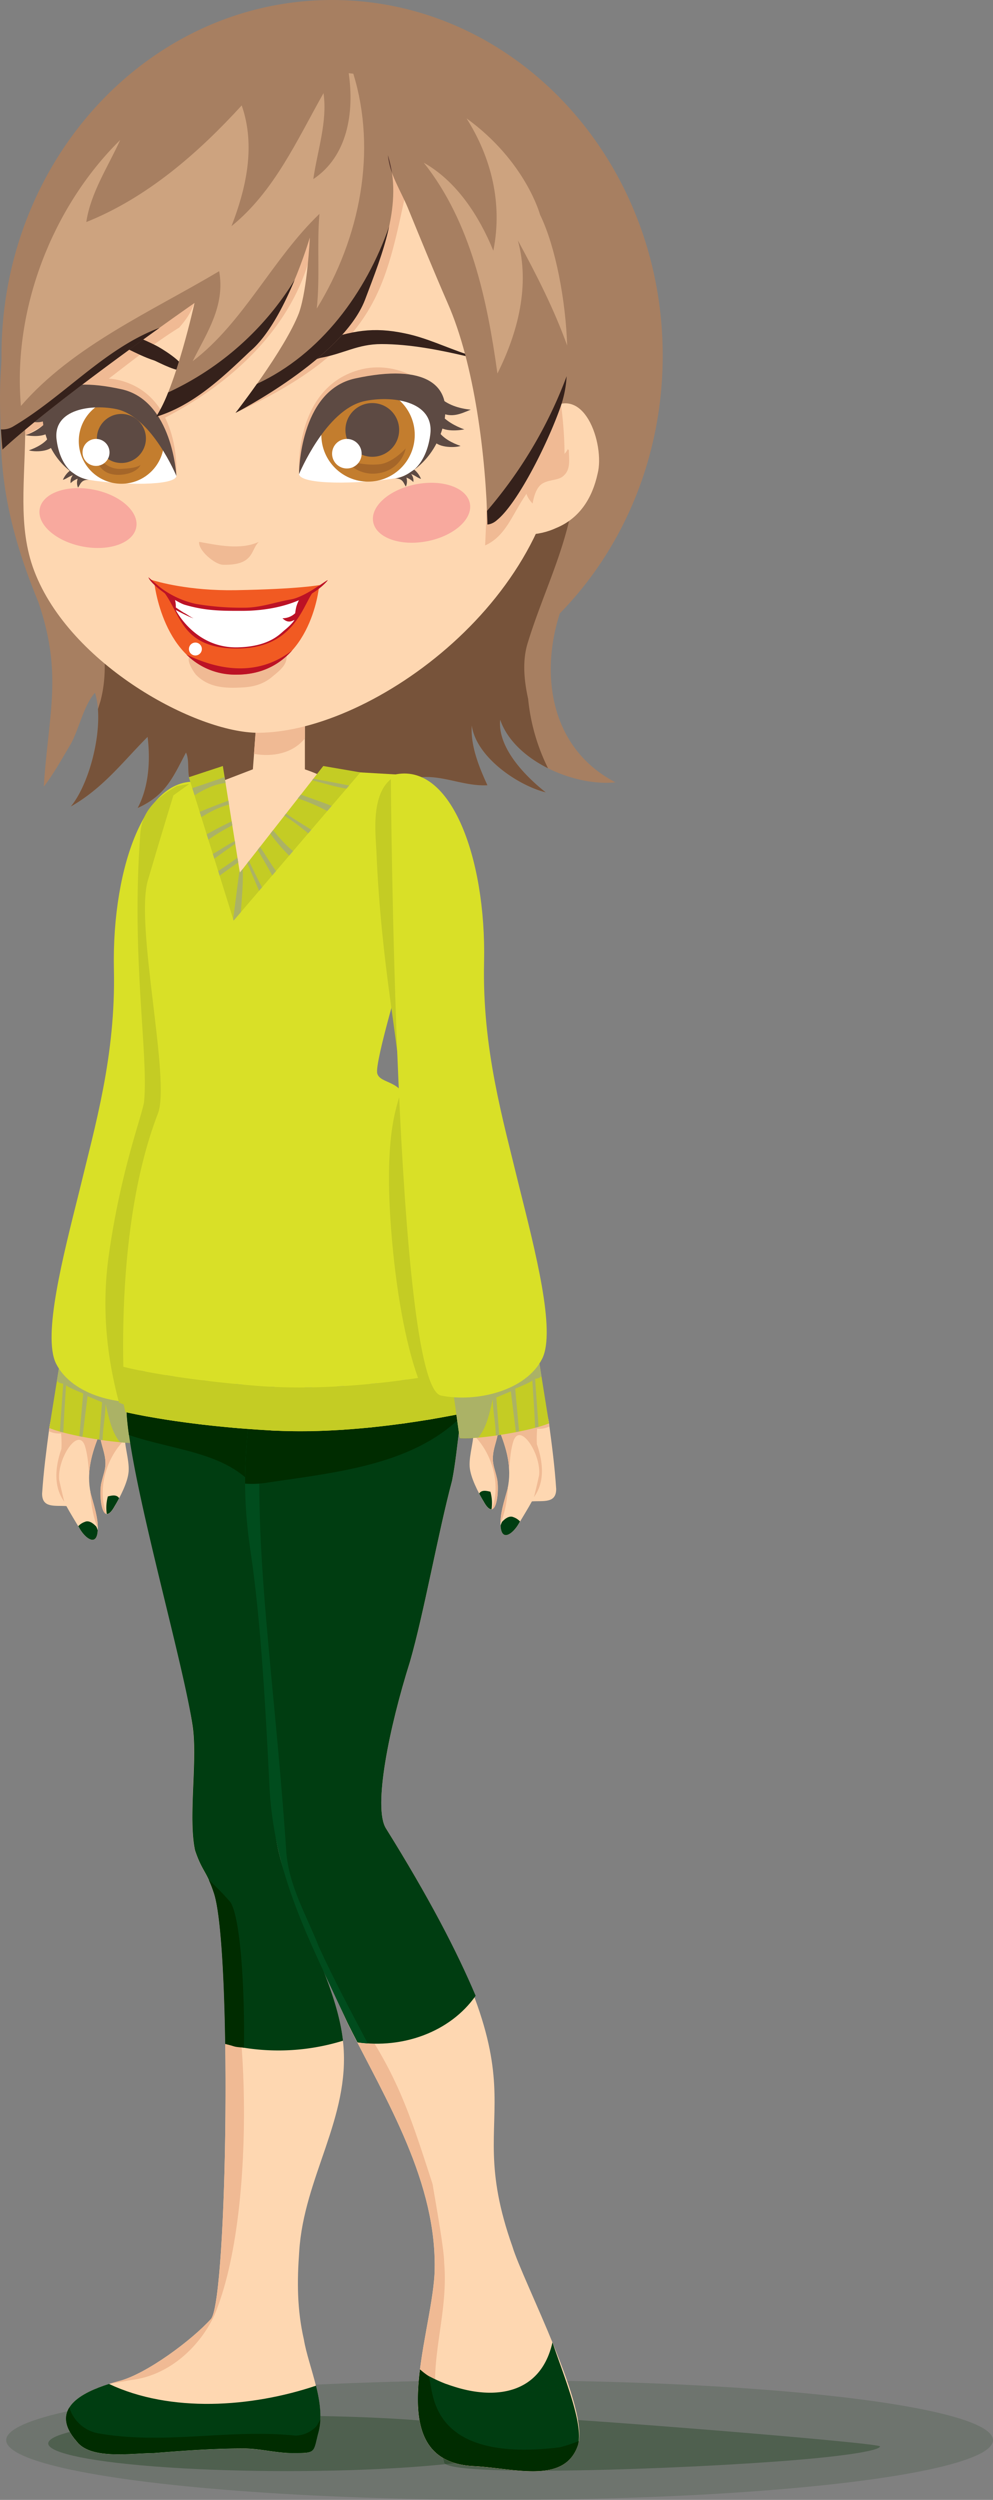
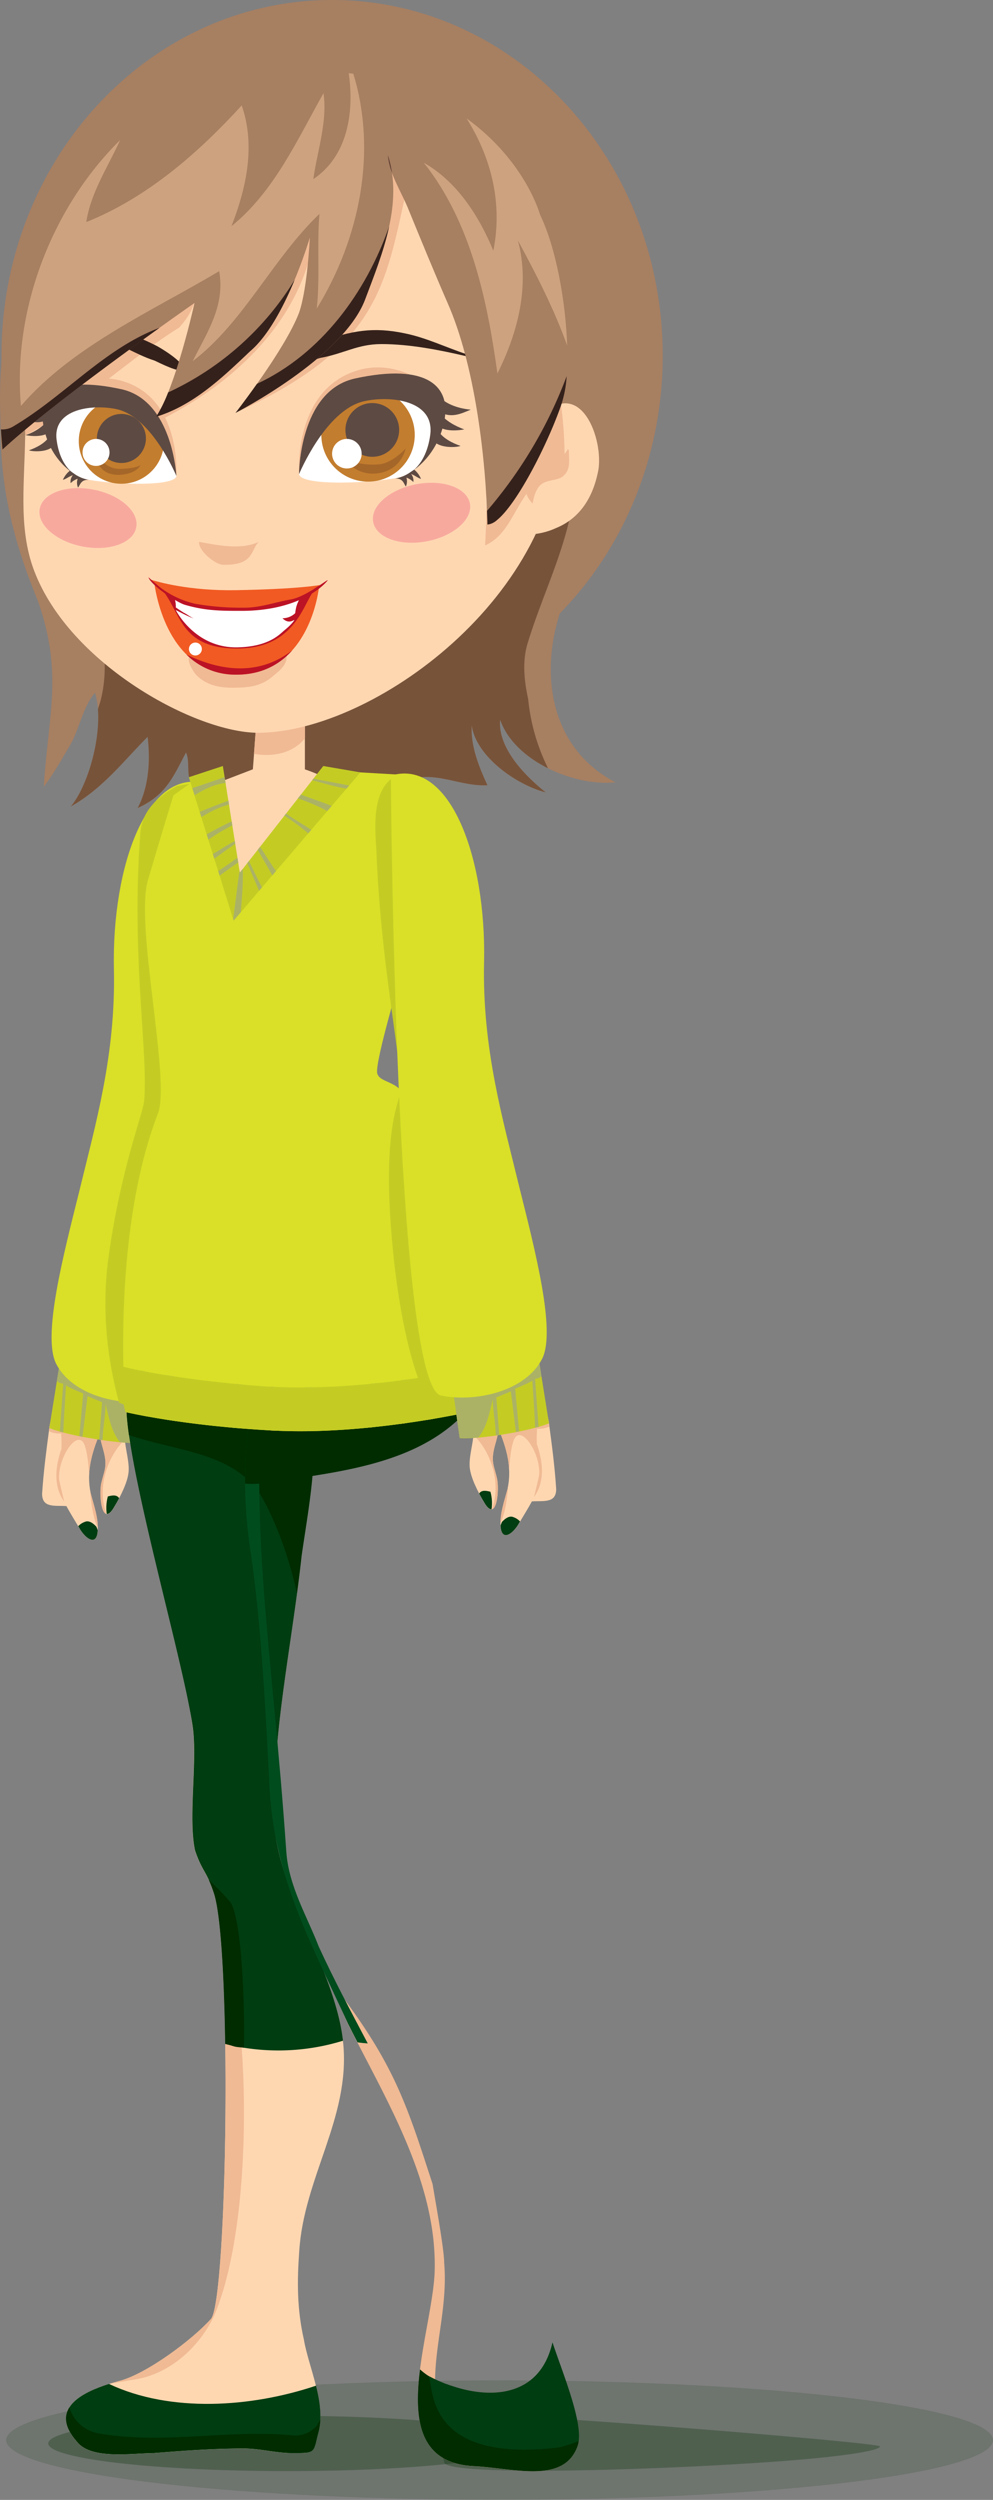
<svg xmlns="http://www.w3.org/2000/svg" width="448.8" height="1129.49" viewBox="0 0 448.8 1129.49">
  <rect x="0" y="0" width="448.8" height="1129.49" fill="#808080" stroke="none" />
  <title>Asset 3famaly</title>
  <g id="25110cb1-9d9b-474d-8e7e-11409b6cf779" data-name="Layer 2">
    <g id="0a08e891-be67-496e-8547-455021a3e31b" data-name="Layer 1">
      <ellipse cx="225.8" cy="1102.49" rx="223" ry="27" fill="#002c00" opacity="0.14" />
      <ellipse cx="129.8" cy="1103.99" rx="108" ry="12.5" fill="#002c00" opacity="0.28" />
      <path d="M397.73,1105.31c.06,1.61-12.3,4-37.12,6.08-50.75,4.31-159.64,8-159.89,1.06s-25.86-21.59,25.07-21C250.71,1091.8,397.67,1103.7,397.73,1105.31Z" fill="#002c00" opacity="0.28" />
      <path d="M22.29,645.2s1.63-15.71,10.36-2.27c.7,2.79,1.22,37.54-2.62,37.54-5.24-.35-11,1-11-5.59C19.73,664.41,20.9,655.68,22.29,645.2Z" fill="#fed7b1" />
      <path d="M27.76,654.63c.35-4.89-.7-10.13-.35-15h.35l17.46,7.68c-3.84,9.43-6.29,17.81-4.19,27.58,1.4,5.24,3.49,11.17,3.14,16.41-.35,8-5.94,3.49-8.38-1-3.49-5.94-9.08-14.32-10.48-21.3C24.62,664.41,27.06,659.17,27.76,654.63Z" fill="#fed7b1" />
      <path d="M40.71,673.19c.09.56.19,1.12.32,1.69,1.29,4.84,3.16,10.28,3.16,15.21-.23-.53-.47-1-.67-1.41C41.76,683.86,41.11,678.5,40.71,673.19Z" fill="#f0ba94" />
      <path d="M38.27,687.64c2.1-1,4.19,1,5.24,2.09a10.55,10.55,0,0,1,.65,1.68c-.4,7.86-5.94,3.35-8.37-1.17l-.41-.68A7.11,7.11,0,0,1,38.27,687.64Z" fill="#003d11" />
      <path d="M27.76,654.63a51,51,0,0,0-.14-7,10.18,10.18,0,0,1-5.51-1l.18-1.37s1.48-14.25,9.18-4l13.75,6c-2.73,6.69-4.74,12.85-4.93,19.36-.32-5-.73-9.75-2-13.59-3.14-8.38-12.57,6.29-11.52,15.71.75,3.4,1.51,6.66,2.32,9.88C28.26,677.11,22.29,670.34,27.76,654.63Z" fill="#f0ba94" />
      <path d="M47.66,661.26c0-4.89-2.1-8.38-2.44-12.92l11.17-1c-.35,5.94,2.09,11.87,1.75,17.46-.35,4.89-3.84,11.52-6.29,15.71-5.94,10.82-7.33-5.94-5.94-10.83C46.62,666.5,47.66,664.06,47.66,661.26Z" fill="#fed7b1" />
      <path d="M48.75,676.11c2.08-.53,4-.85,5.08.79-.68,1.3-1.36,2.51-2,3.56-1.46,2.66-2.64,3.64-3.58,3.55A19.42,19.42,0,0,1,48.75,676.11Z" fill="#003d11" />
      <path d="M47.66,661.26c0-4.89-2.1-8.38-2.44-12.92l11.17-1a23,23,0,0,0,0,3.14c-8.25,8-12.55,22.15-8.28,33.57-2.77-.53-3.28-10.73-2.24-14.37C46.62,666.5,47.66,664.06,47.66,661.26Z" fill="#f0ba94" />
      <path d="M28,609.71,22.29,645.2s5.12,2.44,20.13,4.89,20.25,1.75,20.25,1.75l5.24-37.36Z" fill="#c4cc24" />
      <path d="M28.57,625.17s-2.37-.27-2.86-1.34L28,609.71l39.94,4.76-5.24,37.36a45.62,45.62,0,0,1-8.46-.22c-3.89-4.78-4.9-10.7-6.54-17.27,0,5.75-1.28,10.86-1.33,16.34l-1.55-.23,1.31-16.89-6.55-2.75-2.31,18.36-1.42-.28,1.76-19.3s-7.76-3.12-7.76-3.77c0,.65-1,14.63-1.24,21.42-.83-.22-.91-.23-1.56-.43Z" fill="#abb266" />
      <path d="M53.58,1075.87c12.57-3.14,33.52-18.86,41.9-28.28,7.33-10.47,9.43-169.7,1-192.74-3.14-9.43-5.24-9.43-8.38-18.86-3.14-14.66,1.1-39.92-1-55.52-4.81-35-31.77-152.24-18.16-154.33l66.34-9.08c11.52,28.28,5.24,56.57,1,85.9-4.19,38.76-12.57,76.47-12.57,116.28,0,33.52,28.28,70.65,31.43,104.17s-17.81,60.29-19.9,93.81c-1,13.62-1,26.19,2.1,39.81,2.09,12.57,10.48,29.33,6.28,42.95-2.09,8.38-1,8.38-11.52,8.38-7.33,0-14.67-2.1-22-2.1-13.62,0-27.24,1-40.85,2.1-9.43,0-28.28,3.14-34.57-5.24C20.06,1086.34,42.05,1079,53.58,1075.87Z" fill="#fed7b1" />
      <path d="M95.48,1047.58c5.85-8.36,8.37-111.39,4.89-164.42,10.41,8.34,17.07,114-3.45,162.85-6.29,13.62-19.9,27.24-37.71,29.33-3.24.61-6.44,1.17-9.62,1.67,1.41-.44,2.77-.82,4-1.16C66.15,1072.72,87.1,1057,95.48,1047.58Z" fill="#f0ba94" />
      <path d="M142.83,1077.89c1.86,7.53,2.95,15.2.84,22.07-2.09,8.38-1,8.38-11.52,8.38-7.33,0-14.67-2.1-22-2.1-13.62,0-27.24,1-40.85,2.1-9.43,0-28.28,3.14-34.57-5.24-13-14.83,2.75-22.27,14.52-26C77.06,1090.21,113.54,1087.73,142.83,1077.89Z" fill="#003d11" />
      <path d="M31.34,1087.75a16.87,16.87,0,0,0,13.2,11.7c30.38,5.24,58.66-2.1,89,1a13.28,13.28,0,0,0,9.43-4.19,32.39,32.39,0,0,0,1.78-3.07,27,27,0,0,1-1.12,6.72c-2.09,8.38-1,8.38-11.52,8.38-7.33,0-14.67-2.1-22-2.1-13.62,0-27.24,1-40.85,2.1-9.43,0-28.28,3.14-34.57-5.24C29.12,1096.71,28.87,1091.69,31.34,1087.75Z" fill="#002c00" />
      <path d="M101.81,923.47c-.47-32-2.14-60-5.29-68.63-3.14-9.43-5.24-9.43-8.38-18.86-3.14-14.66,1.1-39.92-1-55.52-4.81-35-40.5-152.17-26.89-154.26l75.07-9.15c11.52,28.28,5.24,56.57,1,85.9-4.19,38.76-12.57,76.47-12.57,116.28,0,33.07,27.51,69.64,31.27,102.8A98.93,98.93,0,0,1,101.81,923.47Z" fill="#003d11" />
      <path d="M104.24,859.56c4.84,8.09,6.39,42.74,6,65.6-5.43-.44-3.15-.39-8.46-1.7-.47-32-2.14-60-5.29-68.63a51.79,51.79,0,0,0-2.12-5.43A113.71,113.71,0,0,1,104.24,859.56Z" fill="#002c00" />
      <path d="M58.27,648.35c-1.81-13-1.66-21.59,1.94-22.15l75.07-9.15c11.52,28.28,5.24,56.57,1,85.9-.61,5.64-1.31,11.26-2.06,16.87-3.35-14.64-8-28.94-15.36-42.52C106.9,656,80.21,656,58.27,648.35Z" fill="#002c00" />
-       <path d="M122.61,604.58l91.13,14.14c-6.29,15.71-6.29,34.57-9.43,50.28-6.29,23.57-12.68,59.71-19,81.7-9.43,29.85-16.77,66-10.88,75.42,79.27,127.27,32.06,118.29,57.2,189,4.71,15.71,35.65,74.39,29.37,90.1-6.29,17.28-28.59,9.93-47,9-41.84-2.16-19.18-57.2-17.61-87,1.57-40.85-22-78.47-39.28-113-17.28-37.71-29.85-81.7-31.42-124.12-1.57-31.42-3.14-62.85-7.86-94.27S117.89,636,122.61,604.58Z" fill="#fed7b1" />
-       <path d="M195.52,986.83c1,6.29,5.24,29.33,5.24,35.62,2.1,25.14-8.38,46.49-2.09,70.58,4.19,16.76,37.57,15.85,54.33,12.71a67.23,67.23,0,0,0,8.65-2.85,11,11,0,0,1-.62,2.33c-6.29,17.28-28.59,9.93-47,9-41.84-2.16-19.18-57.2-17.61-87,1.57-40.85-22-78.47-39.28-113q-4.52-9.86-8.57-20.26C177.71,931.31,183.1,948.54,195.52,986.83Z" fill="#f0ba94" />
+       <path d="M195.52,986.83c1,6.29,5.24,29.33,5.24,35.62,2.1,25.14-8.38,46.49-2.09,70.58,4.19,16.76,37.57,15.85,54.33,12.71a67.23,67.23,0,0,0,8.65-2.85,11,11,0,0,1-.62,2.33c-6.29,17.28-28.59,9.93-47,9-41.84-2.16-19.18-57.2-17.61-87,1.57-40.85-22-78.47-39.28-113q-4.52-9.86-8.57-20.26C177.71,931.31,183.1,948.54,195.52,986.83" fill="#f0ba94" />
      <path d="M189.86,1070.57a30.58,30.58,0,0,0,3.42,2.69c.81.44,1.65.87,2.49,1.29l.56.27c.83.4,1.67.79,2.52,1.16h0q1.42.62,2.89,1.18l.11,0q1.44.55,2.91,1c18.49,6.09,39.55,4,44.94-19.87,4.15,12.66,13.21,34.39,11.85,44.52h0a11.35,11.35,0,0,1-.21,1.14l0,.12a8.23,8.23,0,0,1-.33,1.05c-6.29,17.28-28.59,9.93-47,9C189.15,1112.9,187.11,1092.87,189.86,1070.57Z" fill="#003d11" />
-       <path d="M115.94,617.05l97.8,1.66c-6.29,15.71-6.29,34.57-9.43,50.28-6.29,23.57-12.68,59.71-19,81.7-9.43,29.85-16.77,66-10.88,75.42,19.34,31,32,55.44,40.54,75.62-11.5,16.39-33,24-53.4,21-1.5-2.91-3-5.8-4.42-8.67-17.28-37.71-33.93-67.12-35.51-109.54-1.57-31.42-3.72-72.28-8.43-103.7S111.23,648.48,115.94,617.05Z" fill="#003d11" />
      <path d="M115.94,617.05l4.65.08c-9.27,66.88,2.59,128.1,8.8,219.39,1.07,15.71,9.43,29.33,14.66,42.95,6.93,15.13,14.62,29.49,22.16,43.78-1.54-.1-3.08-.26-4.62-.48-1.5-2.91-3-5.8-4.42-8.67-17.28-37.71-33.93-67.12-35.51-109.54-1.57-31.42-3.72-72.28-8.43-103.7S111.23,648.48,115.94,617.05Z" fill="#004c1d" />
      <path d="M110.78,670.34c-.08-17.15,2.12-33,5.16-53.28l97.8,1.66a97.27,97.27,0,0,0-5.36,21.46C185.83,662.42,150.11,665.4,120,670A42.69,42.69,0,0,1,110.78,670.34Z" fill="#002c00" />
      <path d="M35.77,538.49c7.24-30,16.58-61.55,15.71-100.56-1-47.14,15.35-91.83,41.9-83.8,0,0-1.65,274.37-22.6,278.56-15.71,3.14-38.16-2-45.49-16.68C19.21,603.44,28.44,567.82,35.77,538.49Z" fill="#d9e027" />
      <path d="M65.14,497.56c2-21.57-5.94-64.87-1.72-121,.6-8,4.77-14.82,16.4-21.35,3-.58,10.19-2.09,13.56-1.07,0,0-1.65,274.37-22.6,278.56-9.08,1.82-7.59,5-17,1-3.54-13.47-8.62-36.9-4.75-65.54C54.44,528.63,64.61,503.09,65.14,497.56Z" fill="#c4cc24" />
      <path d="M.67,160.67C.67,71.93,67.57,0,150.09,0S299.52,71.93,299.52,160.67c0,45.85-17.86,87.21-46.51,116.48-9,28-4.16,61,25.14,76.32-18.64,1.93-45.63-9.64-52.06-28.28C224.8,338,237.66,350.9,246.65,358c-12.85-3.21-31.49-16.07-33.42-30.21-.64,9,3.21,18.64,7.07,27-12.21.64-23.14-6.43-35.35-2.57-5.78,1.29-6.43,2.57-12.85,1.93a93.42,93.42,0,0,0-19.28-1.93c-16.71-.64-33.42.64-50.77,1.29-2.57,0-12.85,1.93-15.42,0-2.57-2.57-.64-9.64-2.57-13.5-5.78,10.93-9,19.28-21.85,25.06,5.14-9.64,5.78-21.85,4.5-32.13C55.78,343.83,46.78,356,32,364.4c9-10.92,15.42-37.28,10.93-51.41-5.14,5.78-7.07,16.07-10.93,23.14-3.86,6.43-7.71,13.5-12.21,19.28,2.13-33.3,8.65-50.77-2.43-83.31C-4,220.3.67,195.3.67,160.67Z" fill="#a77f61" />
      <path d="M37.11,235.33c0-10.17,11.09-12,20.34-9.25,40.68,11.1,82.29,43.46,123,25.89,25-11.1,49-45.31,79.52-34.21-1.85,25.89-13.87,48.08-21.27,72.12-2.77,8.32-1.85,17.57,0,25.89a90.22,90.22,0,0,0,9,31.36c-10-5-18.41-12.56-21.64-21.94C224.8,338,237.66,350.9,246.65,358c-12.85-3.21-31.49-16.07-33.42-30.21-.64,9,3.21,18.64,7.07,27-12.21.64-23.14-6.43-35.35-2.57-5.78,1.29-6.43,2.57-12.85,1.93a93.42,93.42,0,0,0-19.28-1.93c-16.71-.64-33.42.64-50.77,1.29-2.57,0-12.85,1.93-15.42,0-2.57-2.57-.64-9.64-2.57-13.5-5.78,10.93-9,19.28-21.85,25.06,5.14-9.64,5.78-21.85,4.5-32.13C55.78,343.83,46.78,356,32,364.4c7.59-9.21,13.34-29.38,12.27-44l1.17-3.73C52.83,288,36.19,263.07,37.11,235.33Z" fill="#77533a" />
      <path d="M137.8,319.61v28s19.72,6.37,24.28,16S150.2,499.88,150.2,499.88L89,503.09S64.45,431.75,67,417s22.09-33.42,22-43.7a51.79,51.79,0,0,1,2.29-16.87l23-8.84,2.09-28Z" fill="#fed7b1" />
      <path d="M114.78,340.62l1.57-21H137.8v14C132.34,340.38,123.33,342.11,114.78,340.62Z" fill="#f0ba94" />
      <path d="M246,186.54c17.83-15.42,27.48,14.46,24.1,27.47-2.41,11.09-8.19,20.25-18.8,24.58-7.23,3.37-19.76,5.3-24.58-3.37Z" fill="#fed7b1" />
      <path d="M11.43,191.84c0,25-3.61,46,4.05,66.14,16.09,42.38,73.29,73.19,101.28,73.1,51.75-.17,137-61.68,137-139.24S199.49,51.41,132.58,51.41,11.43,114.28,11.43,191.84Z" fill="#fed7b1" />
      <path d="M90.74,129C87,139.17,86.6,141.58,81,148,58.37,162,34.7,184.92,11.52,196.6a45,45,0,0,1-.09-4.76c0-45.14,18.38-85.31,46.94-111C79.05,88.54,97.69,105.37,90.74,129Z" fill="#f0ba94" />
      <path d="M141.19,77.61c9.25,46.23-19.9,88.37-70.63,113.13,10.36-20,19.36-36.56,18.83-58.9A16.27,16.27,0,0,0,90.74,129c6.95-23.63-10.62-64.69,1.83-69.74C112.38,61.11,137,57.49,141.19,77.61Z" fill="#f0ba94" />
      <path d="M184.13,83.69c-10.17,47.16-13.26,73-77.64,102.85,8.32-7.4,11.36-7.23,17.84-17.4,11.1-16.64,21-30.89,27.45-48.46,1.85-5.55,16.13-64.64,31.58-56.37C183.75,70.49,184.9,76.77,184.13,83.69Z" fill="#f0ba94" />
      <path d="M219.27,246.43C221.87,190.11,222,130.54,203,77.61c30.69,25.47,52.15,81.16,52.15,128.25,0,6.14-1.92-2-2.81,4.64C232.64,220.3,233.72,239.95,219.27,246.43Z" fill="#f0ba94" />
      <path d="M195.88,175.86s-15.24-14.1-34-8.6c-29.32,8.6-26.72,46.44-26.72,46.44s13.58-38.14,31.16-38.31S195.88,175.86,195.88,175.86Z" fill="#f0ba94" />
      <path d="M135.15,214.25c-.32-1.93,8.92-37.36,35.91-38.33s23.38,8.68,23.62,14.23-.24,23.38-16.39,26S136,219.15,135.15,214.25Z" fill="#fff" />
      <circle cx="166.34" cy="196.5" r="21.11" fill="#c37d2e" />
      <circle cx="168.26" cy="194.25" r="12.14" fill="#5d4a43" />
      <path d="M135.15,214.25s0-37.69,25.31-43.24c32.26-7.07,44.34,3.23,40,20.82S182.63,215,182.63,215s9.67-2.68,11.82-18.45-18-17.9-29.83-15.29C147.2,185.09,135.15,214.25,135.15,214.25Z" fill="#5d4a43" />
      <path d="M198.53,186.54c2.89,3.62,7.23,6,11.33,7.47-3.86.72-10.12,1-12.77-2.41Z" fill="#5d4a43" />
      <path d="M212.75,185.09c-4.58,1.93-8.68,3.86-13.74,1.2l-.72-7.23C201.91,182.92,207.69,184.61,212.75,185.09Z" fill="#5d4a43" />
      <path d="M197.81,194.25c1.93,3.62,6.75,6,10.36,7.23-2.89,1-11.09.72-12.29-2.89Z" fill="#5d4a43" />
      <path d="M144.91,154.28c14.22-4.82,23.62-6.75,38.32-3.61,9.4,1.93,18.32,6.27,27.72,9.4,3,1,6.22,2.52,9.48,3.79L210.95,161c-12.29-2.89-25.79-5.54-38.56-5.54-10.85,0-16.87,4.34-27.72,6.27-1.69.48-14.22,5-14.46,2.11C130,160.49,142.74,155,144.91,154.28Z" fill="#35211b" />
      <path d="M24.28,180s13.91-12.87,31-7.85C82.07,180,79.7,214.57,79.7,214.57s-12.4-34.82-28.44-35S24.28,180,24.28,180Z" fill="#f0ba94" />
      <path d="M79.73,215.08c.29-1.76-8.14-34.11-32.78-35s-21.34,7.93-21.56,13,.22,21.34,15,23.76S79,219.55,79.73,215.08Z" fill="#fff" />
      <circle cx="54.87" cy="199.3" r="19.27" fill="#c37d2e" />
      <circle cx="54.87" cy="198.11" r="11.08" fill="#5d4a43" />
      <path d="M79.73,215.08S78,180.92,54.87,175.86c-29.45-6.45-38.73,2.7-34.76,18.76s16.28,21.12,16.28,21.12-8.82-2.45-10.79-16.85,16.46-16.34,27.23-14C68.73,188.46,79.73,215.08,79.73,215.08Z" fill="#5d4a43" />
      <path d="M21.86,189.78l1.32,4.62c-2.42,3.08-8.14,2.86-11.66,2.2A23.06,23.06,0,0,0,21.86,189.78Z" fill="#5d4a43" />
      <path d="M22.08,183l-.66,6.6c-4.62,2.42-8.36.66-12.54-1.1C13.5,188,18.78,186.48,22.08,183Z" fill="#5d4a43" />
      <path d="M22.52,196.82l1.76,4c-1.1,3.3-8.58,3.52-11.22,2.64C16.36,202.32,20.76,200.12,22.52,196.82Z" fill="#5d4a43" />
      <path d="M70.58,156.16C58.31,150,51.64,148.52,38,149.54c-8.74.58-18.72,11.07-18.72,11.07,11.45-7.68,14.79-8.33,26.35-6.75,9.81,1.34,14.72,6,24.29,9.09,1.47.64,12.24,6.28,12.82,3.69C83.33,163.62,72.45,157.08,70.58,156.16Z" fill="#35211b" />
      <path d="M117,244.82c-3.86,3.62-1.93,10.64-16.15,10.36-3.74-.07-11.33-6.51-10.85-10.36C98.21,246.26,108.57,248.67,117,244.82Z" fill="#f0ba94" />
      <ellipse cx="190.51" cy="231.69" rx="22.25" ry="13.11" transform="translate(-40.43 40.27) rotate(-10.92)" fill="#f8a99e" />
      <ellipse cx="40.18" cy="233.85" rx="13.11" ry="22.25" transform="matrix(0.19, -0.98, 0.98, 0.19, -197.04, 229.01)" fill="#f8a99e" />
      <path d="M184.52,214l2.67-1.82a10.51,10.51,0,0,1,3.08,4.18c-1.45-.36-2.89-1.69-4.46-2.17a4.52,4.52,0,0,1,1,3.61,7.88,7.88,0,0,0-3.13-2,5.64,5.64,0,0,1-.24,4c-1-1.21-1.21-3.78-4.88-3.58A17.22,17.22,0,0,0,184.52,214Z" fill="#5d4a43" />
      <path d="M34.23,214.54l-2.64-1.87a10.51,10.51,0,0,0-3.16,4.12c1.45-.33,2.92-1.63,4.5-2.08a4.53,4.53,0,0,0-1,3.6,7.89,7.89,0,0,1,3.17-2,5.64,5.64,0,0,0,.16,4c1-1.19,1.28-3.75,4.95-3.48A17.18,17.18,0,0,1,34.23,214.54Z" fill="#5d4a43" />
      <path d="M183.35,202.6s-5.73,6.46-11.73,7.15c-7.71.88-15.5-2-15.5-2a15.39,15.39,0,0,0,15.26,6A14.45,14.45,0,0,0,183.35,202.6Z" fill="#a56629" />
      <circle cx="156.77" cy="204.99" r="6.68" fill="#fff" />
      <path d="M42,205.58c1.45,1.53,4.42,3.28,6.19,4.49a10.92,10.92,0,0,0,6.64,1.78c3-.24,6.45-.32,8.7-1.77-1.85,3.86-9.16,5.3-13.58,4a8.23,8.23,0,0,1-4.34-2.73C44.69,210.07,41.64,207.18,42,205.58Z" fill="#a56629" />
      <circle cx="43.4" cy="204.41" r="6.1" fill="#fff" />
      <path d="M256.62,202.93l.48.48c0,3.86,1,8.68-2.41,11.57-2.41,2.41-7.71,1.45-10.6,4.34-1.93,1.93-2.89,5.3-3.37,8.19C229.62,215.94,252.76,211.12,256.62,202.93Z" fill="#f0ba94" />
      <path d="M244.08,97c11,22.49,15.62,68.36,9.84,85.07C247.49,201.39,229.3,237,220.3,237c-.64-30.21-5.78-72.46-18-100.1-6.43-14.78-12.21-28.92-18-43.06-3.21-7.71-8.35-15.42-9-23.78,7.07,21.85-2.67,45-10.39,65.55-10.28,26.35-58.44,50.93-58.44,50.93s22.23-28.44,28.66-45.15c3.86-10.93,4.9-34.06,4.9-34.06S129,145.24,113,158.74C100.12,171,87.27,183.16,70.56,188.3c9-13.5,17.35-51.41,17.35-51.41s-61.05,42.42-86.76,66.2c-5.78-58.48,9.64-115.68,60.41-151,0,0,66.14-32.13,118.84-14.14S244.08,97,244.08,97Z" fill="#a77f61" />
      <path d="M177.18,78.1a30.44,30.44,0,0,1-1.87-8A49.48,49.48,0,0,1,177.18,78.1Z" fill="#5f3d33" />
      <path d="M141.6,80.92C143.45,68,148.07,55,146.22,42.08c-12,21.27-22.19,44.38-41.61,60.1,6.47-16.64,11.09-36.06,4.62-54.55C89.82,68.9,66.7,89.24,39,100.33,41.41,84,52.5,70.57,57.61,54.92c1.3-1,2.6-1.93,3.95-2.86,0,0,48.84-23.73,96-19C160.2,50.93,157.06,70.61,141.6,80.92Z" fill="#a77f61" />
      <path d="M54.32,63.25C48.75,75.54,41,87,39,100.33,66.7,89.24,89.82,68.9,109.24,47.63c6.47,18.49,1.85,37.91-4.62,54.55C124,86.47,134.2,63.35,146.22,42.08,148.07,55,143.45,68,141.6,80.92c15.46-10.31,18.6-30,16-47.85l2.09.23c10.72,34.86,3.18,74.11-16.53,106.13,1.54-14.09,0-29,1.23-42.8-21.27,20.34-34.21,49-57.33,66.58,6.47-12.94,14.79-25,12-40.69-30.74,18.3-66.1,33.71-89.6,60.89C5.64,139.79,23.57,93.56,54.32,63.25Z" fill="#cda37f" />
      <path d="M224.82,168.76c-4.62-33.29-12-68.42-33.29-95.24,14.79,8.32,25,24,31.44,39.76,4.3-21.51-1-42.22-12.11-59.8C237.62,72.87,244.08,97,244.08,97c7.15,14.64,11.61,39.17,12.26,59.13-5.92-16.47-13.87-32-22.28-47.51C239.61,129,234.06,150.27,224.82,168.76Z" fill="#cda37f" />
      <path d="M175.9,102.25c-2.47,11.45-7,22.74-11,33.35-10.28,26.35-58.44,50.93-58.44,50.93s4.3-5.51,9.67-13.1C145.06,160,165.47,132.2,175.9,102.25Z" fill="#35211b" />
      <path d="M133.19,126.42c-4.78,11.51-11.8,25.26-20.21,32.32C100.12,171,87.27,183.16,70.56,188.3a62.53,62.53,0,0,0,5.44-11A131.85,131.85,0,0,0,133.19,126.42Z" fill="#35211b" />
      <path d="M.43,194a9.41,9.41,0,0,0,5.24-1.15c23.2-13.6,41.57-35.5,66.46-44.75-19.88,14.23-53.56,38.91-71,55C.85,200,.62,197,.43,194Z" fill="#35211b" />
      <path d="M225.18,224.68A201.52,201.52,0,0,0,256.1,170a50.47,50.47,0,0,1-2.18,12.1c-5.52,16.56-19.71,45.12-29.31,52.87a7.42,7.42,0,0,1-4.31,2c0-2-.11-4-.19-6.14Q222.71,227.81,225.18,224.68Z" fill="#35211b" />
      <path d="M86,296.36c.95-.65,3.42,1,4.23,1.33a35.28,35.28,0,0,0,7,1.37c7,1.17,13.5,1,20.78.36,3.14-.38,9.46-.56,11.67-3.26l-.28,2c-.6,3.2-4.21,5.78-6.47,7.7-3.77,3.19-8.24,4.44-13,4.72-7.69.45-15.4.32-21.29-5.66C87.57,303.78,83.67,297.88,86,296.36Z" fill="#f0ba94" />
      <path d="M182.42,350.11l-28.5-1.65L107.7,402.66,93.56,348.46,78.37,359.36s-5.61,18.16-11.54,38.41,10.4,90.2,4.55,105.32C49.74,559.09,56.72,638,56.72,638s26.19,6.29,67.4,8.38,86.59-8.16,86.59-8.16,14.32-61-5.93-94.5-19.55-33.52-21-44.69-11.87-9.08-13.27-14,12.57-51,12.57-51Z" fill="#d9e027" />
      <polygon points="146.11 346.1 108.4 394.28 100.72 346.1 85.35 351.16 105.6 415.93 162.88 348.98 146.11 346.1" fill="#c4cc24" />
      <path d="M141.64,351.81c5.41,1,10.88,2.07,16.17,3.1l-1.22,1.42c-5.43-.88-10.39-2.47-15.51-3.81Z" fill="#abb266" />
      <path d="M136,359c4.64,1.74,9.27,3.27,13.91,5.12l-2,2.31a89,89,0,0,0-13.29-5.71Z" fill="#abb266" />
-       <path d="M123.39,375.12c2.92,3.33,5.48,6.55,9.08,9.4l-1.77,2.07a78.6,78.6,0,0,1-8.53-9.92Z" fill="#abb266" />
      <path d="M117.53,382.61c2.45,3.6,4.67,7.43,7.22,10.94l-1.69,2c-2.05-3.85-4.41-7.71-6.59-11.56Z" fill="#abb266" />
      <path d="M108.4,394.28l1.31-1.68c.26,6.36-.39,13-.86,19.53l-3.25,3.8-.22-.71c1-7.31,1.85-14.62,2.86-21.93Z" fill="#abb266" />
      <path d="M107.67,389.71c-3,1.88-5.66,4-8.41,5.91l-.65-2.09c2.89-1.87,5.88-3.92,8.71-6Z" fill="#abb266" />
      <path d="M106.32,381.24C103,383.5,100,385.75,96.87,388l-.68-2.18c3.31-1.78,6.44-4.14,9.94-5.79Z" fill="#abb266" />
      <path d="M105,372.91a90.29,90.29,0,0,0-10.81,6.48l-.77-2.46c3.72-2,7.38-4,11.3-5.81Z" fill="#abb266" />
      <path d="M101.51,351.09l.43,2.67c-5.17.56-9.72,2.92-14,5.55l-1-3.22C91.74,354.45,96.46,352.93,101.51,351.09Z" fill="#abb266" />
      <path d="M103.5,363.54c-4.63,1.07-8.56,3.34-12.52,5.61l-.73-2.33c4.32-1.81,8.64-3.46,13-5.09Z" fill="#abb266" />
      <path d="M112.51,389c1.86,3.82,3.77,7.93,5.92,11.91l-1.32,1.55L111.75,390Z" fill="#abb266" />
      <path d="M129.31,367.56c3.71,2.72,7.81,4.94,11.36,7.38l-1.37,1.6a102.11,102.11,0,0,0-10.77-8Z" fill="#abb266" />
      <path d="M208,619.27a135.34,135.34,0,0,0-1.55,19.85l-2.62.51a121.46,121.46,0,0,1,1.66-19.88Z" fill="#abb266" />
      <path d="M193.55,621.86l2.54-.42a170.43,170.43,0,0,0-.29,19.65l-2.82.47C193,634.92,193.75,628.55,193.55,621.86Z" fill="#abb266" />
      <path d="M184.14,623.27c-1.08,6.42-.6,13.1-.27,19.68l-3.14.43c0-6.58.15-13.16.62-19.73Z" fill="#abb266" />
      <path d="M170.53,624.94a182.18,182.18,0,0,0-1.26,19.82l-3.52.35c0-6.62.94-13.33,1.72-19.87Z" fill="#abb266" />
      <path d="M137.7,626.84c1.15,0,2.3,0,3.45,0,.23,6.47-.28,13.19-.47,19.8l-3,0C137.35,640,137.57,633.54,137.7,626.84Z" fill="#abb266" />
      <path d="M122,626.51l2.08.1c-.12,6.69-.29,13.15.6,19.8l-.56,0-1.89-.1C122,639.64,121.22,633.2,122,626.51Z" fill="#abb266" />
      <path d="M78.83,621.91c-.12,6.74.56,13.48,1,20.22l-4.5-.67c-.31-6.7-.38-13.53-.4-20.15Z" fill="#abb266" />
      <path d="M65.51,619.65c.05,6.71.25,13.6,1,20.32l-1.67-.31a144.27,144.27,0,0,1-1.38-20.42Z" fill="#abb266" />
-       <path d="M93.93,623.94c.07,6.61-1.42,13.23-1.34,19.84l-2.8-.33c.3-6.59.87-13.35,1.49-19.83Z" fill="#abb266" />
      <path d="M109.72,625.6a103.45,103.45,0,0,0-1.31,19.74l-3.53-.3c.41-6.59.62-13.19,1.15-19.79Z" fill="#abb266" />
-       <path d="M155.53,626.2c-.11,6.46-.37,13.16-.1,19.75l-2.71.17c-.23-6.59-.28-13.26-.29-19.74Z" fill="#abb266" />
      <path d="M107.11,271.63l37-7s-7,32-38.65,30.56S70.74,264,70.74,264Z" fill="#bc1225" />
      <path d="M87.43,279.33c-.83-.21-3.5-2.17-4.27-2.44-2-1.25-3.69-2.43-3.69-2.43a12.65,12.65,0,0,0-2.82-8.32l30.46,5.5,29.22-3.23c-1.71,4.07-2.41,4.44-2.92,8.64a8.29,8.29,0,0,1-5.74,2.28c2.1,2.1,3.83,1.64,5.39.72-.13.51-1.78,2.52-4.37,4.6-2.18,1.75-6.83,7.5-21.27,7.83-19.39.45-28-16.88-28-16.88S86.51,279.33,87.43,279.33Z" fill="#fff" />
      <path d="M105.92,293c31.33.71,31.43-26.33,38.22-27.56,0,0-3.89,39.34-37.22,39.34-31,0-36.61-36.76-37.22-41.7C82.22,272.41,78.22,292.4,105.92,293Z" fill="#f15a22" />
      <path d="M132.1,293.82c-5.55,6.22-13.58,11-25.18,11a31.15,31.15,0,0,1-22.64-9.06C99.79,303.27,117.12,305.48,132.1,293.82Z" fill="#bc1225" />
      <path d="M106.49,266.66c29.31-.52,38.16-2.36,38.16-2.36l-9,6c-18.5,6.64-35.9,4.94-46.4,3.39-9.88-1.54-15.09-5.25-21-11.75C71.14,262.84,85.31,267,106.49,266.66Z" fill="#f15a22" />
      <path d="M148,262.35C145.3,265.76,133.6,276,109.16,276c-9.16,0-16.3,0-25.68-2.76-3.64-1.07-15.32-8.89-16.4-12.44,0,0,3.49,3.14,5.55,4.78a41.29,41.29,0,0,0,15.89,7.27,121.37,121.37,0,0,0,22,1.71c7.2,0,13.84-2.49,20.94-3.73S149.26,260.67,148,262.35Z" fill="#bc1225" />
      <circle cx="88.31" cy="293.24" r="2.92" fill="#fff" />
      <path d="M253,1105.73a67.11,67.11,0,0,0,8.6-2.83,9.7,9.7,0,0,1-.56,2.31c-6.29,17.28-28.59,9.93-47,9-24.91-1.29-27-21.32-24.2-43.62a30.58,30.58,0,0,0,3.42,2.69C196.88,1075.22,188.9,1113.58,253,1105.73Z" fill="#002c00" />
      <polygon points="326.43 679.61 328.84 682.13 328.84 699.58 324.89 703.75 311.28 703.75 306.89 699.25 306.89 682.13 309.41 679.61 326.43 679.61" fill="none" />
      <path d="M115.94,626.13c38.71,3.1,79.56-4.14,98.12-8.11a204,204,0,0,1-3.36,20.2s-45.39,10.25-86.59,8.16S56.72,638,56.72,638s-2.62-8.16-1.07-20.49C67.49,620.49,89.62,624,115.94,626.13Z" fill="#c4cc24" />
      <path d="M248.12,643.08s-1.63-15.71-10.36-2.27c-.7,2.79-1.22,37.54,2.62,37.54,5.24-.35,11,1,11-5.59C250.68,662.28,249.52,653.55,248.12,643.08Z" fill="#fed7b1" />
      <path d="M242.65,652.5c-.35-4.89.7-10.13.35-15h-.35l-17.46,7.68c3.84,9.43,6.29,17.81,4.19,27.58-1.4,5.24-3.49,11.17-3.14,16.41.35,8,5.94,3.49,8.38-1,3.49-5.94,9.08-14.32,10.48-21.3C245.79,662.28,243.35,657,242.65,652.5Z" fill="#fed7b1" />
      <path d="M229.7,671.07c-.09.56-.19,1.12-.32,1.69-1.29,4.84-3.16,10.28-3.16,15.21.23-.53.47-1,.67-1.41C228.65,681.74,229.3,676.37,229.7,671.07Z" fill="#f0ba94" />
      <path d="M232.14,685.51c-2.1-1-4.19,1-5.24,2.09a10.55,10.55,0,0,0-.65,1.68c.4,7.86,5.94,3.35,8.37-1.17l.41-.68A7.11,7.11,0,0,0,232.14,685.51Z" fill="#003d11" />
      <path d="M242.65,652.5a51,51,0,0,1,.14-7,10.18,10.18,0,0,0,5.51-1l-.18-1.37s-1.48-14.25-9.18-4l-13.75,6c2.73,6.69,4.74,12.85,4.93,19.36.32-5,.73-9.75,2-13.59,3.14-8.38,12.57,6.29,11.52,15.71-.75,3.4-1.51,6.66-2.32,9.88C242.15,675,248.12,668.22,242.65,652.5Z" fill="#f0ba94" />
      <path d="M222.75,659.14c0-4.89,2.1-8.38,2.44-12.92l-11.17-1c.35,5.94-2.09,11.87-1.75,17.46.35,4.89,3.84,11.52,6.29,15.71,5.94,10.82,7.33-5.94,5.94-10.83C223.8,664.37,222.75,661.93,222.75,659.14Z" fill="#fed7b1" />
      <path d="M221.66,674c-2.08-.53-4-.85-5.08.79.68,1.3,1.36,2.51,2,3.56,1.46,2.66,2.64,3.64,3.58,3.55A19.42,19.42,0,0,0,221.66,674Z" fill="#003d11" />
      <path d="M222.75,659.14c0-4.89,2.1-8.38,2.44-12.92l-11.17-1a23,23,0,0,1,0,3.14c8.25,8,12.55,22.15,8.28,33.57,2.77-.53,3.28-10.73,2.24-14.37C223.8,664.37,222.75,661.93,222.75,659.14Z" fill="#f0ba94" />
      <path d="M242.44,607.59l5.68,35.49S243,645.52,228,648s-20.25,1.75-20.25,1.75l-5.24-37.36Z" fill="#c4cc24" />
      <path d="M241.85,623s2.37-.27,2.86-1.34l-2.26-14.12-39.94,4.76,5.24,37.36a45.62,45.62,0,0,0,8.46-.22c3.89-4.78,4.9-10.7,6.54-17.27,0,5.75,1.28,10.86,1.33,16.34l1.55-.23-1.31-16.89,6.55-2.75,2.31,18.36,1.42-.28-1.76-19.3s7.76-3.12,7.76-3.77c0,.65,1,14.63,1.24,21.42.83-.22.91-.23,1.56-.43Z" fill="#abb266" />
      <path d="M181,492.49c-.38-20.36-8.7-55.11-10.89-108.1-.31-7.59-3-27.73,8.89-33.9,3.24-.55,13.49,10.23,17.3,11.19,0,0,35.24,260.52,12.85,264.47-9.71,1.71-7.69,4.7-18.4,1-5.5-12.71-10.44-35-13.11-61.86C172,508.49,181.14,497.71,181,492.49Z" fill="#c4cc24" />
      <path d="M234.58,535.83c-7.28-30.17-16.67-61.89-15.8-101.13,1.05-47.4-15.44-92.35-42.14-84.27,0,0,1.66,275.91,22.72,280.12,15.8,3.16,38.37-2,45.75-16.78C251.22,601.14,241.95,565.33,234.58,535.83Z" fill="#d9e027" />
    </g>
  </g>
</svg>